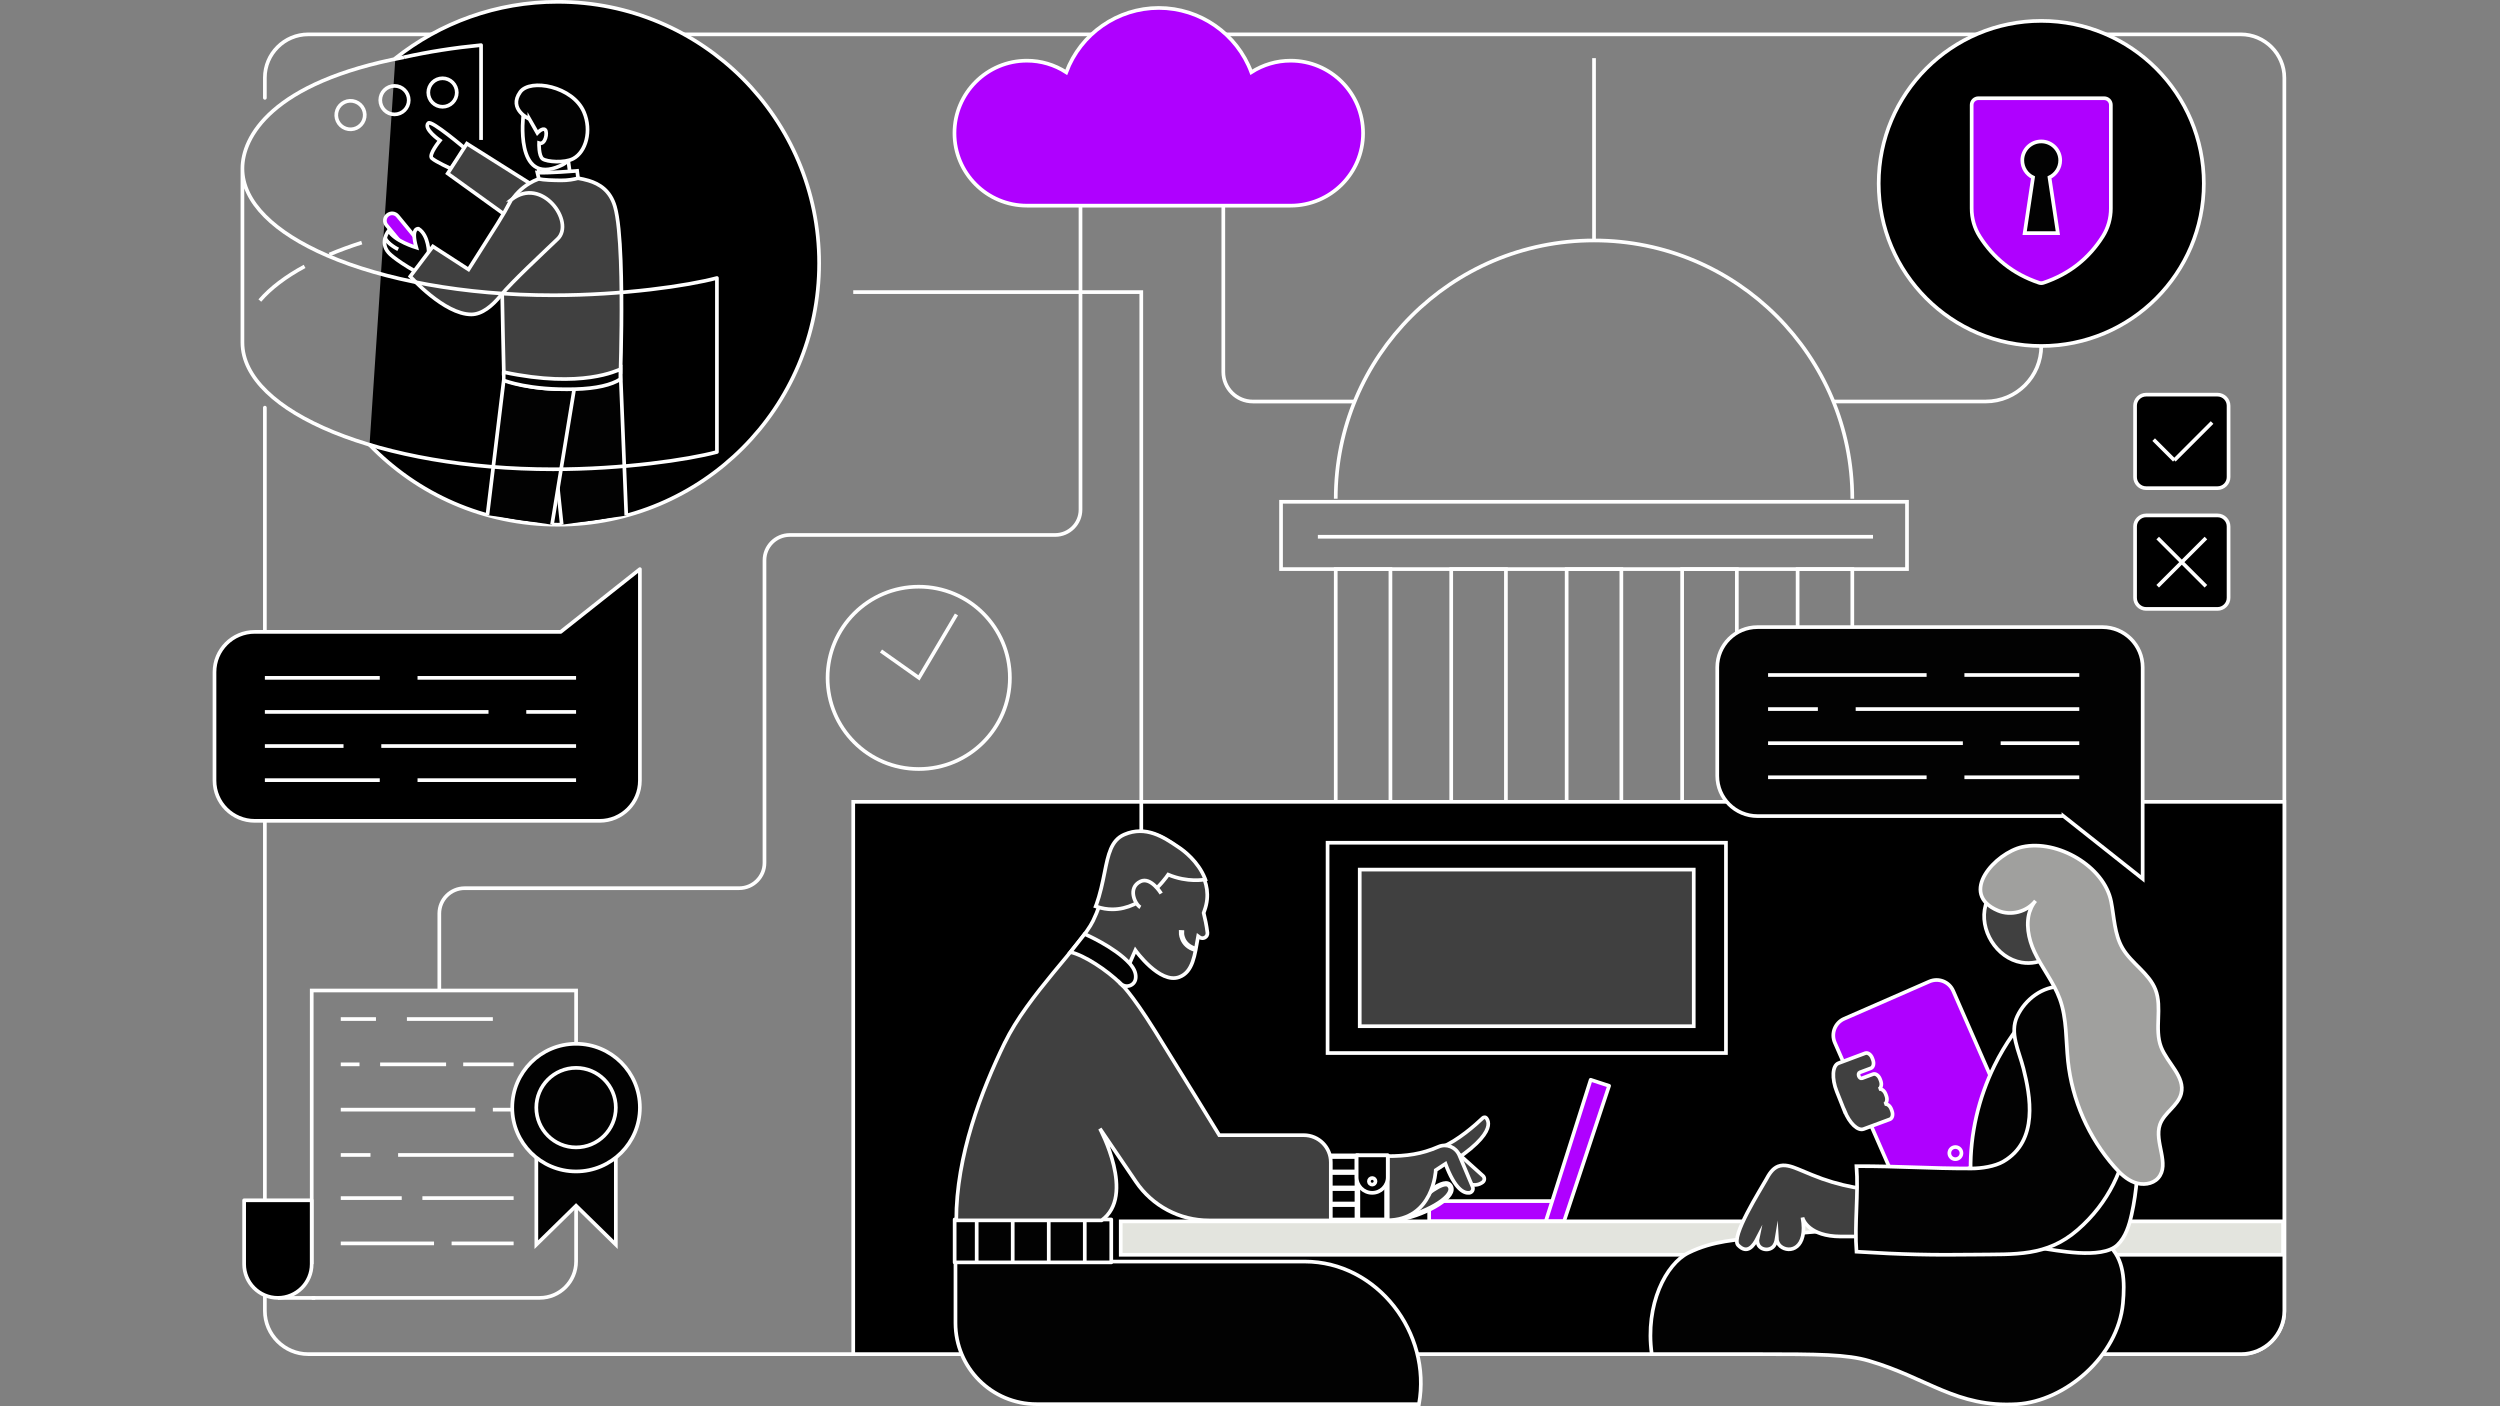
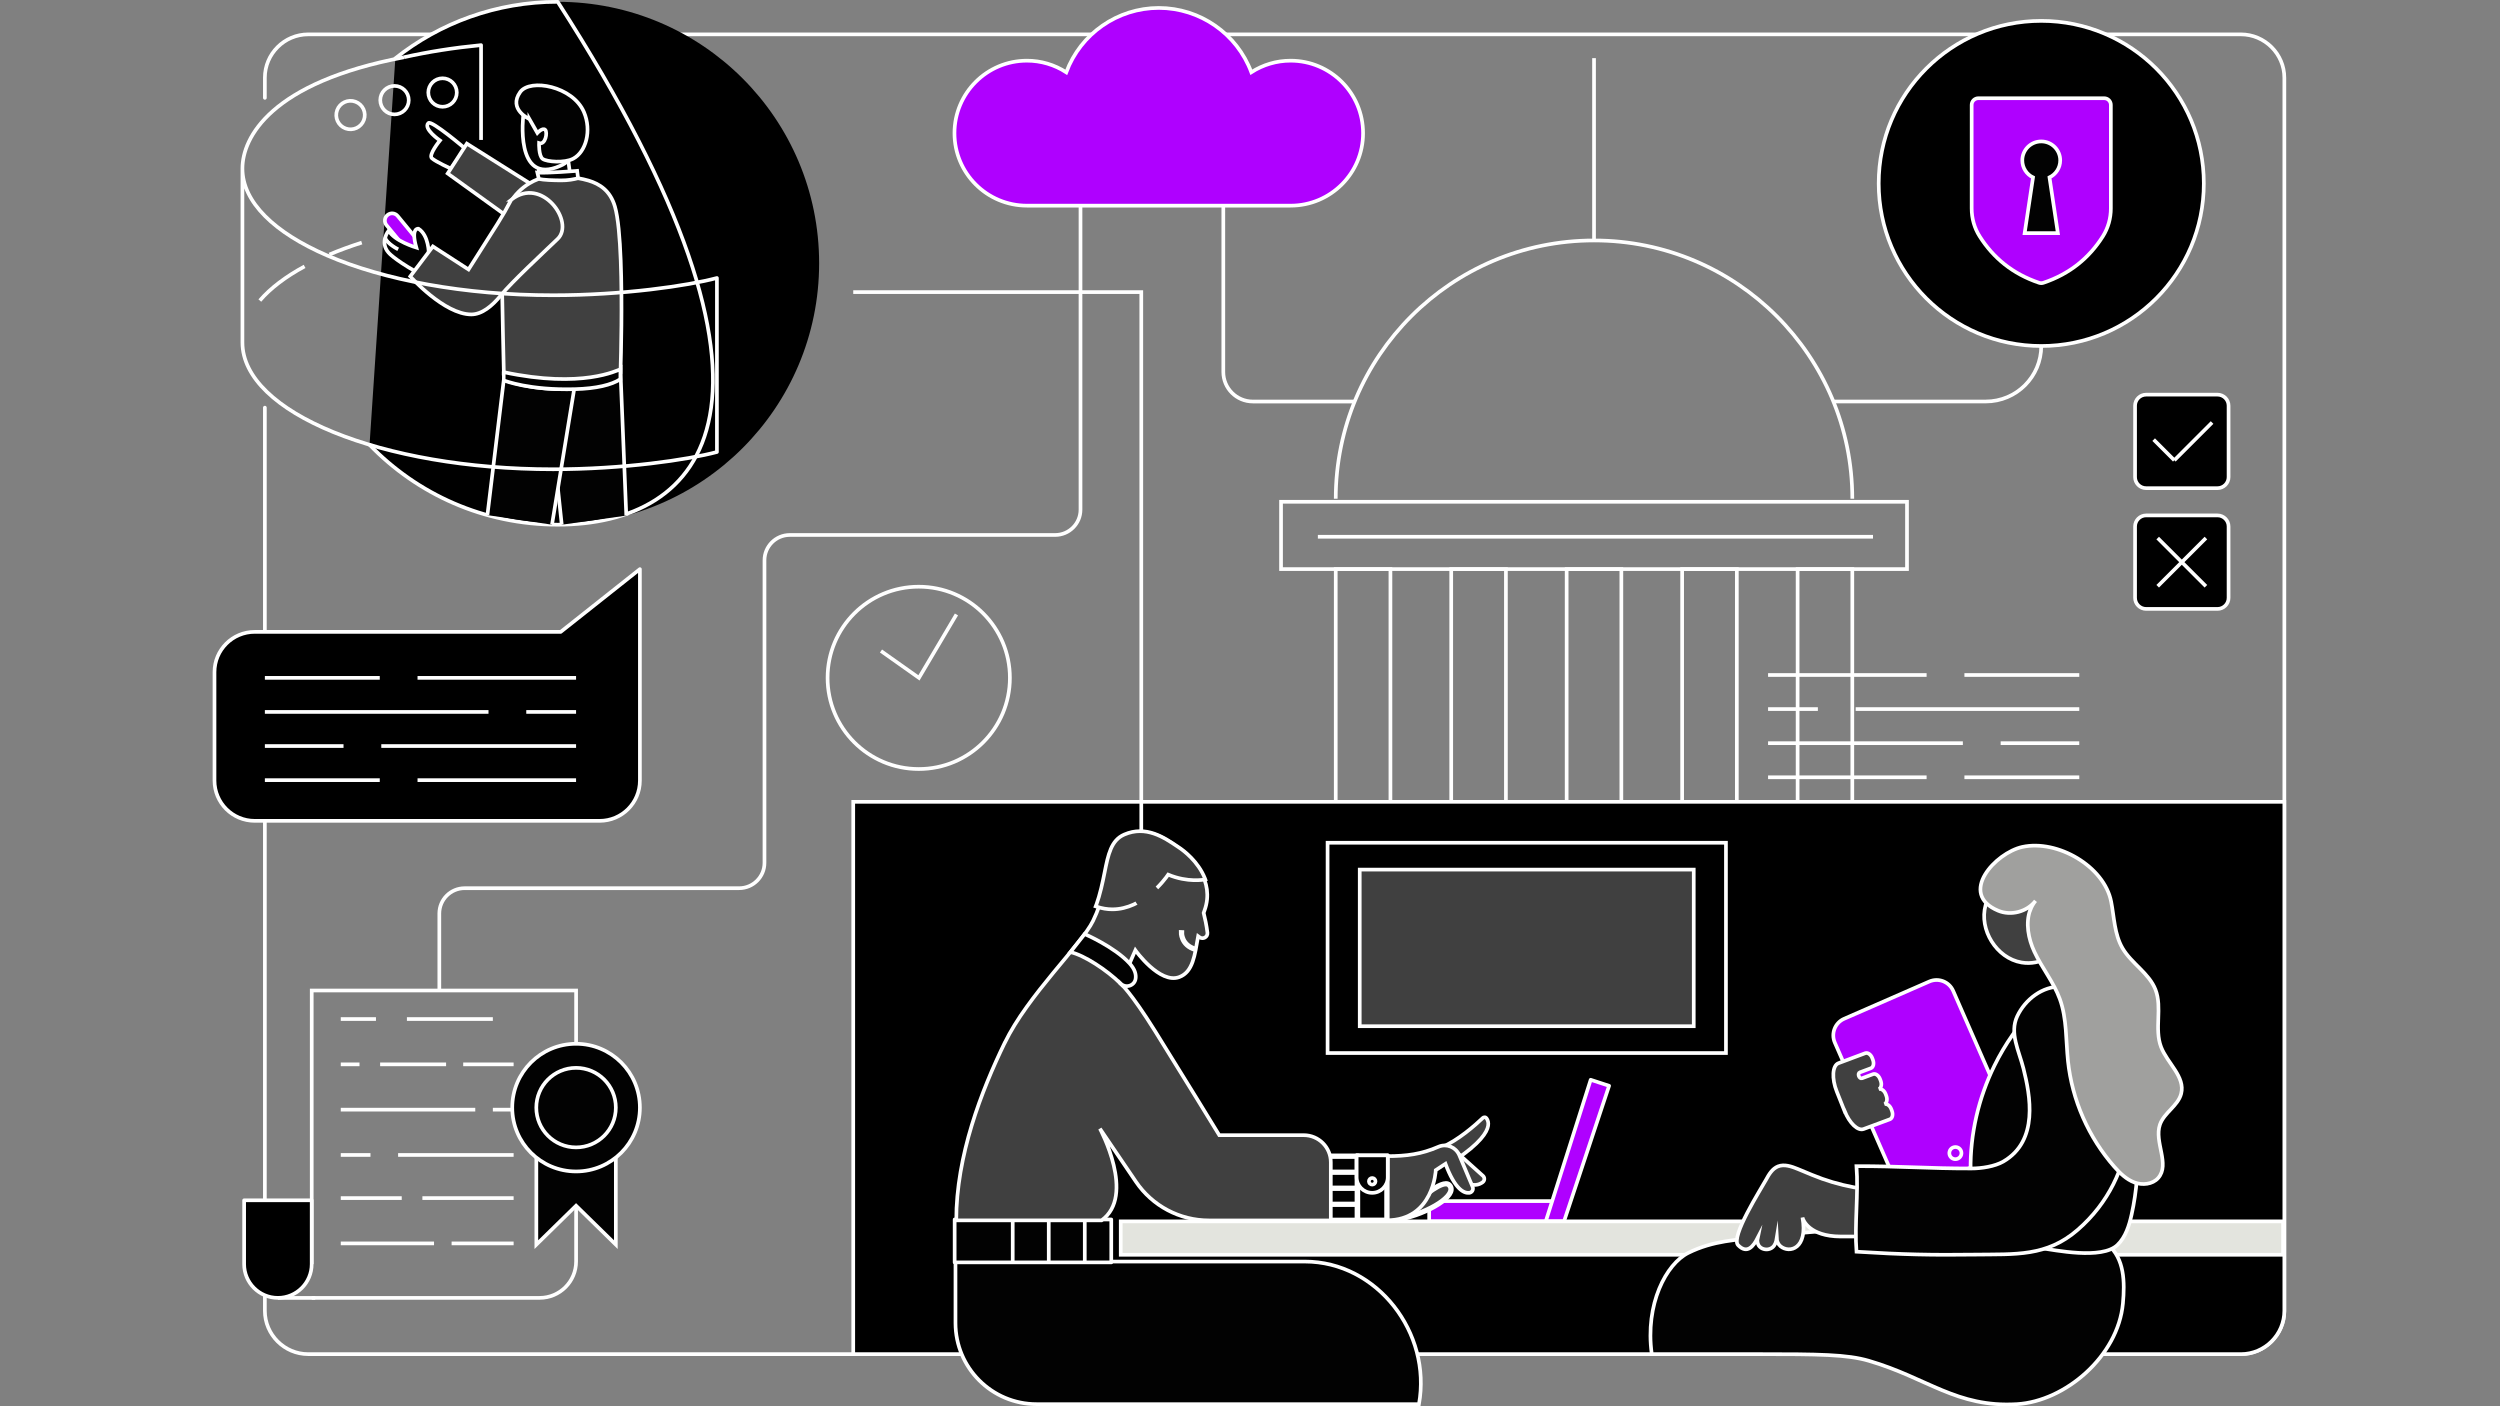
<svg xmlns="http://www.w3.org/2000/svg" width="576" height="324" viewBox="0 0 576 324" fill="none">
  <rect x="0" y="0" width="576" height="324" fill="#808080" stroke="none" />
  <g clip-path="url(#clip0_77_3554)">
    <g clip-path="url(#clip1_77_3554)">
      <path vector-effect="non-scaling-stroke" d="M320.355 131.118H307.754V193.308H320.355V131.118Z" stroke="white" stroke-width="0.849" stroke-miterlimit="10" />
      <path vector-effect="non-scaling-stroke" d="M346.963 131.118H334.361V193.308H346.963V131.118Z" stroke="white" stroke-width="0.849" stroke-miterlimit="10" />
      <path vector-effect="non-scaling-stroke" d="M373.559 131.118H360.957V193.308H373.559V131.118Z" stroke="white" stroke-width="0.849" stroke-miterlimit="10" />
      <path vector-effect="non-scaling-stroke" d="M400.166 131.118H387.564V193.308H400.166V131.118Z" stroke="white" stroke-width="0.849" stroke-miterlimit="10" />
      <path vector-effect="non-scaling-stroke" d="M426.771 131.118H414.17V193.308H426.771V131.118Z" stroke="white" stroke-width="0.849" stroke-miterlimit="10" />
      <path vector-effect="non-scaling-stroke" d="M61.025 93.923V302.004C61.025 307.499 65.518 311.992 71.013 311.992H516.327C521.822 311.992 526.315 307.499 526.315 302.004V17.938C526.315 12.427 521.805 7.917 516.294 7.917H71.013C65.518 7.917 61.025 12.41 61.025 17.905V22.548" stroke="white" stroke-width="0.849" stroke-linecap="round" stroke-linejoin="round" />
      <path vector-effect="non-scaling-stroke" d="M470.306 79.718C490.991 79.718 507.76 62.949 507.76 42.264C507.76 21.578 490.991 4.81 470.306 4.81C449.62 4.81 432.852 21.578 432.852 42.264C432.852 62.949 449.62 79.718 470.306 79.718Z" fill="black" stroke="white" stroke-width="0.849" stroke-linecap="round" stroke-linejoin="round" />
      <path vector-effect="non-scaling-stroke" d="M196.586 184.74H526.315V301.971C526.315 307.499 521.822 311.992 516.293 311.992H196.586V184.74Z" fill="black" stroke="white" stroke-width="0.849" stroke-miterlimit="10" />
      <path vector-effect="non-scaling-stroke" d="M129.178 145.582H58.696C53.568 145.582 49.418 149.733 49.418 154.86V179.846C49.418 184.974 53.568 189.124 58.696 189.124H138.155C143.283 189.124 147.433 184.974 147.433 179.846V131.127L129.178 145.591V145.582Z" fill="black" stroke="white" stroke-width="0.849" stroke-linecap="round" stroke-linejoin="round" />
      <path vector-effect="non-scaling-stroke" d="M439.373 115.61H295.152V131.118H439.373V115.61Z" stroke="white" stroke-width="0.849" stroke-miterlimit="10" />
      <path vector-effect="non-scaling-stroke" d="M307.754 114.909C307.754 82.04 334.393 55.4 367.263 55.4C400.132 55.4 426.772 82.04 426.772 114.909" stroke="white" stroke-width="0.849" stroke-miterlimit="10" />
      <path vector-effect="non-scaling-stroke" d="M367.264 55.4V13.395" stroke="white" stroke-width="0.849" stroke-miterlimit="10" />
      <path vector-effect="non-scaling-stroke" d="M422.404 92.503H457.52C464.585 92.503 470.305 86.774 470.305 79.718" stroke="white" stroke-width="0.849" stroke-miterlimit="10" />
      <path vector-effect="non-scaling-stroke" d="M281.85 47.383V85.697C281.85 89.463 284.898 92.511 288.664 92.511H312.122" stroke="white" stroke-width="0.849" stroke-miterlimit="10" />
      <path vector-effect="non-scaling-stroke" d="M248.947 47.383V117.422C248.947 120.646 246.333 123.259 243.11 123.259H181.972C178.749 123.259 176.135 125.873 176.135 129.097V198.802C176.135 202.026 173.521 204.639 170.298 204.639H107.056C103.833 204.639 101.219 207.253 101.219 210.477V228.231" stroke="white" stroke-width="0.849" stroke-miterlimit="10" />
      <path vector-effect="non-scaling-stroke" d="M211.676 177.182C223.276 177.182 232.679 167.779 232.679 156.179C232.679 144.58 223.276 135.177 211.676 135.177C200.077 135.177 190.674 144.58 190.674 156.179C190.674 167.779 200.077 177.182 211.676 177.182Z" stroke="white" stroke-width="0.849" stroke-miterlimit="10" />
      <path vector-effect="non-scaling-stroke" d="M196.586 67.3H262.951V199.621" stroke="white" stroke-width="0.849" stroke-miterlimit="10" />
      <path vector-effect="non-scaling-stroke" d="M526.023 281.335H258.217V289.093H526.023V281.335Z" fill="#E3E4DE" />
      <path vector-effect="non-scaling-stroke" d="M526.023 281.401H258.217V289.101H526.023V281.401Z" stroke="white" stroke-width="0.849" stroke-miterlimit="10" />
      <path vector-effect="non-scaling-stroke" d="M71.822 291.248V228.215H132.734V290.63C132.734 295.273 128.968 299.031 124.333 299.031H71.822" stroke="white" stroke-width="0.849" stroke-miterlimit="10" />
      <path vector-effect="non-scaling-stroke" d="M56.248 276.55V291.247C56.248 295.548 59.73 299.031 64.031 299.031C68.332 299.031 71.814 295.548 71.814 291.247V276.55H56.248Z" fill="black" stroke="white" stroke-width="0.849" stroke-linecap="round" stroke-linejoin="round" />
      <path vector-effect="non-scaling-stroke" d="M64.041 299.039H72.626" stroke="white" stroke-width="0.849" stroke-miterlimit="10" />
      <path vector-effect="non-scaling-stroke" d="M132.727 265.326H123.574V286.763L132.727 277.794L141.888 286.763V265.326H132.727Z" fill="#020202" stroke="white" stroke-width="0.849" stroke-miterlimit="10" />
      <path vector-effect="non-scaling-stroke" d="M85.359 266.104H78.512" stroke="white" stroke-width="0.849" stroke-miterlimit="10" />
      <path vector-effect="non-scaling-stroke" d="M118.337 266.104H91.723" stroke="white" stroke-width="0.849" stroke-miterlimit="10" />
      <path vector-effect="non-scaling-stroke" d="M109.502 255.665H78.512" stroke="white" stroke-width="0.849" stroke-miterlimit="10" />
      <path vector-effect="non-scaling-stroke" d="M118.338 255.665H113.553" stroke="white" stroke-width="0.849" stroke-miterlimit="10" />
      <path vector-effect="non-scaling-stroke" d="M82.829 245.227H78.512" stroke="white" stroke-width="0.849" stroke-miterlimit="10" />
      <path vector-effect="non-scaling-stroke" d="M102.779 245.227H87.58" stroke="white" stroke-width="0.849" stroke-miterlimit="10" />
      <path vector-effect="non-scaling-stroke" d="M104.049 286.479H118.337" stroke="white" stroke-width="0.849" stroke-miterlimit="10" />
      <path vector-effect="non-scaling-stroke" d="M78.512 286.479H99.999" stroke="white" stroke-width="0.849" stroke-miterlimit="10" />
      <path vector-effect="non-scaling-stroke" d="M97.318 276.041H118.338" stroke="white" stroke-width="0.849" stroke-miterlimit="10" />
      <path vector-effect="non-scaling-stroke" d="M78.512 276.041H92.558" stroke="white" stroke-width="0.849" stroke-miterlimit="10" />
      <path vector-effect="non-scaling-stroke" d="M118.337 245.227H106.721" stroke="white" stroke-width="0.849" stroke-miterlimit="10" />
      <path vector-effect="non-scaling-stroke" d="M86.621 234.787H78.512" stroke="white" stroke-width="0.849" stroke-miterlimit="10" />
      <path vector-effect="non-scaling-stroke" d="M113.552 234.787H93.752" stroke="white" stroke-width="0.849" stroke-miterlimit="10" />
      <path vector-effect="non-scaling-stroke" d="M273.056 47.383H297.348C306.576 47.383 314.05 39.909 314.05 30.682C314.05 21.454 306.576 13.98 297.348 13.98C294.142 13.98 291.002 14.907 288.304 16.644C284.981 7.742 276.479 1.837 266.984 1.829C257.481 1.837 248.98 7.75 245.664 16.66C242.967 14.915 239.827 13.98 236.612 13.98C227.384 13.98 219.91 21.454 219.91 30.682C219.91 39.909 227.384 47.383 236.612 47.383H273.056Z" fill="#AF00FF" stroke="white" stroke-width="0.849" stroke-miterlimit="10" />
      <path vector-effect="non-scaling-stroke" d="M444.514 226.143L424.896 234.722C422.783 235.646 421.819 238.107 422.743 240.22L436.659 272.042C437.583 274.155 440.045 275.119 442.158 274.195L461.776 265.616C463.889 264.692 464.852 262.23 463.928 260.117L450.013 228.295C449.089 226.182 446.627 225.219 444.514 226.143Z" fill="#AF00FF" stroke="white" stroke-width="0.849" stroke-miterlimit="10" />
      <path vector-effect="non-scaling-stroke" d="M424.977 255.98L423.198 251.504C421.988 248.473 422.171 245.491 423.591 244.957L425.879 244.105L426.898 243.721L429.746 242.66C430.33 242.443 431.048 242.953 431.366 243.788L431.524 244.214C431.833 245.057 431.616 245.909 431.04 246.126L428.493 247.078C428.242 247.17 428.142 247.529 428.259 247.888C428.384 248.289 428.727 248.54 428.994 248.439L431.541 247.487C432.126 247.27 432.844 247.78 433.161 248.615L433.32 249.041C433.629 249.884 433.412 250.736 432.835 250.953C433.42 250.736 434.138 251.245 434.456 252.08L434.614 252.506C434.923 253.35 434.706 254.201 434.13 254.419C434.714 254.201 435.433 254.711 435.75 255.546L435.909 255.972C436.218 256.815 436.001 257.667 435.424 257.884L431.934 259.179L431.558 259.321L429.37 260.131C428.042 260.623 426.121 258.794 424.994 255.964L424.977 255.98Z" fill="#404040" stroke="white" stroke-width="0.849" stroke-miterlimit="10" />
      <path vector-effect="non-scaling-stroke" d="M451.867 266.06C451.65 266.803 450.882 267.229 450.138 267.02C449.395 266.812 448.969 266.035 449.178 265.292C449.387 264.548 450.163 264.123 450.907 264.331C451.65 264.54 452.076 265.317 451.867 266.06Z" fill="#AF00FF" stroke="white" stroke-width="0.849" stroke-miterlimit="10" />
      <path vector-effect="non-scaling-stroke" d="M485.648 286.728C482.942 284.44 473.238 282.686 467.551 282.569C446.799 282.152 425.955 282.619 405.353 285.075C400.301 285.676 394.739 285.801 388.977 288.666C383.941 291.171 378.964 300.407 380.568 311.99H404.894C419.124 311.99 425.546 312.057 430.573 313.526C444.118 317.485 450.749 324.349 464.729 323.514C475.76 322.854 487.994 312.533 489.122 300.298C489.573 295.371 489.481 289.985 485.639 286.728H485.648Z" fill="#020202" stroke="white" stroke-width="0.849" stroke-miterlimit="10" />
      <path vector-effect="non-scaling-stroke" d="M468.979 232.063C465.138 235.997 461.956 240.565 459.526 245.5C455.86 252.957 453.914 261.275 454.023 269.584C454.064 272.465 453.755 276.95 455.025 279.589C456.495 282.645 461.388 286.47 470.457 287.606C473.205 287.948 484.253 290.328 487.869 286.829C489.74 285.017 490.55 282.386 491.118 279.839C493.539 268.975 492.763 257.467 489.163 246.945C487.452 241.951 485.539 236.481 481.806 232.598C477.339 227.955 473.556 227.437 469.155 231.896C469.096 231.955 469.038 232.013 468.988 232.072L468.979 232.063Z" fill="#020202" stroke="white" stroke-width="0.849" stroke-miterlimit="10" />
      <path vector-effect="non-scaling-stroke" d="M437.036 274.419C430.305 274.461 423.725 273.283 417.512 270.703C416.443 270.26 415.357 269.792 414.23 269.341C412.76 268.749 411.115 268.156 409.645 268.74C408.359 269.258 407.574 270.552 406.914 271.78C405.72 273.968 398.655 285.016 400.459 286.887C402.572 289.075 404.017 287.062 404.944 285.258C404.793 285.952 404.935 286.72 405.428 287.238C406.196 288.031 407.599 288.089 408.426 287.354C409.002 286.845 409.236 286.093 409.361 285.308C409.395 285.993 409.687 286.678 410.213 287.121C412.292 288.866 416.593 287.722 415.29 280.49C415.407 281.133 416.894 284.849 424.042 284.891C428.443 284.916 432.928 284.799 437.32 284.741C437.295 283.755 437.103 274.411 437.036 274.411V274.419Z" fill="#404040" stroke="white" stroke-width="0.849" stroke-miterlimit="10" />
      <path vector-effect="non-scaling-stroke" d="M485.764 235.128C486.457 236.314 487.059 237.55 487.551 238.786C492.629 251.429 493.163 270.762 478.724 283.33C471.534 289.585 464.344 288.933 455.158 289.059C445.304 289.192 438.381 289.059 427.734 288.391C427.249 282.069 428.218 275.004 427.734 268.682C437.279 268.649 444.686 269.242 454.231 269.217C456.494 269.217 459.592 268.758 461.555 267.622C469.806 262.828 467.751 252.348 466.206 246.202C465.154 242.035 462.941 238.009 464.778 234.126C466.616 230.243 470.591 227.22 474.883 227.303C479.601 227.395 483.309 230.919 485.781 235.137L485.764 235.128Z" fill="#020202" stroke="white" stroke-width="0.849" stroke-miterlimit="10" />
      <path vector-effect="non-scaling-stroke" d="M465.757 221.757C474.634 223.269 481.924 211.127 475.001 204.696C469.523 199.611 459.635 200.771 457.481 208.546C455.919 214.191 459.986 220.772 465.757 221.757Z" fill="#404040" stroke="white" stroke-width="0.849" stroke-miterlimit="10" />
      <path vector-effect="non-scaling-stroke" d="M467.768 209.641C466.641 212.622 467.317 216.288 468.72 219.286C470.466 223.027 473.171 226.292 474.583 230.176C476.228 234.71 475.961 239.679 476.462 244.472C477.405 253.433 481.197 262.068 487.142 268.824C488.445 270.302 489.915 271.738 491.761 272.431C493.606 273.124 495.928 272.891 497.239 271.421C500.053 268.248 496.253 263.095 497.656 259.087C498.617 256.347 501.823 254.794 502.542 251.98C503.527 248.088 499.343 244.965 497.907 241.216C496.32 237.057 498.233 232.18 496.629 228.029C495.151 224.205 491.084 221.992 489.021 218.451C487.159 215.252 487.117 211.361 486.408 207.737C484.813 199.586 474.015 193.365 465.939 195.135C459.776 196.488 451.041 205.908 460.378 209.824C463.317 211.06 467.025 210.083 468.979 207.561C468.453 208.196 468.061 208.897 467.785 209.649L467.768 209.641Z" fill="#A0A09E" stroke="white" stroke-width="0.849" stroke-miterlimit="10" />
      <path vector-effect="non-scaling-stroke" d="M329.283 281.343V276.733H360.173V281.343H329.283Z" fill="#AF00FF" stroke="white" stroke-width="0.849" stroke-miterlimit="10" />
      <path vector-effect="non-scaling-stroke" d="M360.373 281.343L370.736 250.168L366.494 248.782L356.164 281.334H360.381L360.373 281.343Z" fill="#AF00FF" stroke="white" stroke-width="0.849" stroke-linejoin="round" />
      <path vector-effect="non-scaling-stroke" d="M243.743 244.716L253.588 259.923L253.279 260.123L243.434 244.916L243.751 244.716H243.743Z" fill="#020202" stroke="white" stroke-width="0.849" stroke-linejoin="round" />
      <path vector-effect="non-scaling-stroke" d="M319.544 281.151C326.066 281.151 336.613 275.698 333.865 273.009C332.145 271.322 325.022 278.228 325.022 278.228L319.535 281.151H319.544Z" fill="#404040" stroke="white" stroke-width="0.849" stroke-miterlimit="10" />
      <path vector-effect="non-scaling-stroke" d="M324.922 278.077C325.749 277.275 332.221 271.121 334.008 272.874C334.526 273.375 334.643 274.01 334.359 274.712C333.173 277.626 324.864 281.342 319.552 281.342H318.801L324.922 278.077ZM333.123 272.916C331.219 272.916 326.876 276.699 325.164 278.361L320.346 280.933C325.548 280.607 332.922 277.234 334.016 274.561C334.242 274.002 334.158 273.534 333.749 273.133C333.599 272.983 333.382 272.916 333.123 272.916Z" fill="#404040" stroke="white" stroke-width="0.849" stroke-miterlimit="10" />
      <path vector-effect="non-scaling-stroke" d="M342.041 257.409C341.9 257.409 341.758 257.468 341.649 257.568C340.021 259.121 335.87 262.821 332.129 264.324L335.227 267.313C341.081 263.405 342.618 260.85 342.86 259.388C342.977 258.704 342.843 258.111 342.476 257.618C342.384 257.501 342.25 257.426 342.092 257.418H342.05L342.041 257.409Z" fill="#404040" stroke="white" stroke-width="0.849" stroke-miterlimit="10" />
      <path vector-effect="non-scaling-stroke" d="M335.237 265.134L341.7 270.938C342.126 271.347 342.076 272.04 341.6 272.391C340.782 272.992 339.362 273.501 337.45 272.174C334.318 269.994 334.886 265.693 334.886 265.693L335.245 265.142L335.237 265.134Z" fill="#404040" stroke="white" stroke-width="0.849" stroke-miterlimit="10" />
      <path vector-effect="non-scaling-stroke" d="M319.545 266.378C324.105 266.378 327.528 265.911 331.437 264.207C333.282 263.406 335.437 264.291 336.222 266.153L339.295 273.46C339.554 274.086 339.136 274.788 338.468 274.838C337.241 274.938 335.203 273.961 333.032 268.14L330.802 269.602C330.802 269.602 330.326 281.151 319.545 281.151V266.378Z" fill="#404040" stroke="white" stroke-width="0.849" stroke-miterlimit="10" />
      <path vector-effect="non-scaling-stroke" d="M303.453 266.387H312.764V281.16H303.453V266.387Z" fill="#020202" stroke="white" stroke-width="0.849" stroke-miterlimit="10" />
      <path vector-effect="non-scaling-stroke" d="M303.452 266.202H303.26V281.351H312.939V266.202H303.443H303.452ZM312.571 266.578V269.902H303.636V266.578H312.571ZM303.636 273.593V270.269H312.571V273.593H303.636ZM312.571 273.969V277.292H303.636V273.969H312.571ZM303.636 280.975V277.66H312.571V280.975H303.636Z" fill="#020202" stroke="white" stroke-width="0.849" stroke-linejoin="round" />
      <path vector-effect="non-scaling-stroke" d="M312.57 266.194H319.735V281.343H312.57V266.194ZM319.36 266.57H312.946V280.967H319.36V266.57Z" fill="#020202" stroke="white" stroke-width="0.849" stroke-linejoin="round" />
      <path vector-effect="non-scaling-stroke" d="M319.545 266.378H312.756V271.247C312.756 273.117 314.276 274.645 316.146 274.645C318.017 274.645 319.545 273.125 319.545 271.247V266.378Z" fill="white" stroke="white" stroke-width="0.849" stroke-linejoin="round" />
      <path vector-effect="non-scaling-stroke" d="M316.145 274.829C314.174 274.829 312.57 273.226 312.57 271.247V266.194H319.735V271.247C319.735 273.217 318.132 274.829 316.153 274.829H316.145Z" fill="#020202" stroke="white" stroke-width="0.849" stroke-linejoin="round" />
      <path vector-effect="non-scaling-stroke" d="M315.395 272.174C315.395 271.756 315.737 271.414 316.154 271.414C316.572 271.414 316.914 271.756 316.914 272.174C316.914 272.592 316.572 272.934 316.154 272.934C315.737 272.934 315.395 272.592 315.395 272.174Z" stroke="white" stroke-width="0.849" stroke-miterlimit="10" />
      <path vector-effect="non-scaling-stroke" d="M300.637 290.663H220.143V304.81C220.143 315.14 228.51 323.516 238.832 323.516H326.926C329.907 307.106 317.306 290.663 300.637 290.663Z" fill="#020202" stroke="white" stroke-width="0.849" stroke-miterlimit="10" />
      <path vector-effect="non-scaling-stroke" d="M220.135 281.15H255.843V290.67H220.135V281.15Z" fill="#020202" stroke="white" stroke-width="0.849" stroke-miterlimit="10" />
      <path vector-effect="non-scaling-stroke" d="M219.951 280.967H256.036V290.854H219.951V280.967Z" fill="#020202" stroke="white" stroke-width="0.849" stroke-linejoin="round" />
      <path vector-effect="non-scaling-stroke" d="M231.484 240.29C236.828 229.25 249.154 217.684 251.835 212.172C256.378 202.852 254.432 194.702 259.526 192.464C264.537 190.268 268.695 193.399 271.702 195.47C274.716 197.533 279.969 202.978 277.531 209.734C277.456 209.934 277.389 210.134 277.322 210.335C277.631 211.562 277.998 213.266 278.19 214.878C278.307 215.88 277.172 216.531 276.362 215.93L276.053 215.705C275.259 220.164 274.85 223.922 271.71 225.116C267.217 226.82 261.589 218.936 261.589 218.936L258.215 226.636C258.215 226.636 260.47 228.515 266.098 237.517C271.727 246.528 280.921 261.543 280.921 261.543H300.387C303.828 261.543 306.617 264.34 306.617 267.781V281.184H278.533C271.802 281.184 265.505 277.852 261.722 272.274L253.421 260.04C253.421 260.04 261.764 275.481 253.797 281.176H220.318C220.318 266.228 226.131 251.33 231.475 240.29H231.484Z" fill="#404040" stroke="white" stroke-width="0.849" stroke-miterlimit="10" />
      <path vector-effect="non-scaling-stroke" d="M275.501 218.553C272.261 217.643 272.377 214.853 272.386 214.736L272.018 214.72C272.018 214.72 271.876 217.918 275.409 218.912" stroke="white" stroke-width="0.849" stroke-miterlimit="10" />
      <path vector-effect="non-scaling-stroke" d="M252.529 208.665C253.506 205.917 254.032 203.337 254.491 201.057C255.326 196.881 255.994 193.583 259.043 192.272C264.028 190.125 268.204 192.948 271.252 195.002L271.686 195.295C272.688 195.963 276.07 198.46 277.623 202.41L277.699 202.61L277.481 202.652C277.481 202.652 273.69 203.412 269.147 201.516C268.421 202.577 263.377 209.508 256.287 209.508C255.118 209.508 253.898 209.316 252.629 208.882L252.445 208.823L252.512 208.648V208.665H252.529Z" fill="#404040" stroke="white" stroke-width="0.849" stroke-miterlimit="10" />
      <path vector-effect="non-scaling-stroke" d="M258.197 226.62C255.007 223.505 249.813 220.073 246.623 219.363L249.905 215.204C249.905 215.204 256.769 218.152 260.252 221.96C261.488 223.313 261.788 224.507 261.646 225.476C261.413 227.129 259.392 227.772 258.197 226.611V226.62Z" fill="#020202" stroke="white" stroke-width="0.849" />
      <path vector-effect="non-scaling-stroke" d="M267.534 205.867C267.534 205.867 265.146 201.917 262.749 203.086C259.709 204.573 261.521 208.373 262.749 209.049" fill="#404040" />
-       <path vector-effect="non-scaling-stroke" d="M267.534 205.867C267.534 205.867 265.146 201.917 262.749 203.086C259.709 204.573 261.521 208.373 262.749 209.049" stroke="white" stroke-width="0.849" stroke-miterlimit="10" />
-       <path vector-effect="non-scaling-stroke" d="M225.029 281.4V290.67" stroke="white" stroke-width="0.849" stroke-miterlimit="10" />
      <path vector-effect="non-scaling-stroke" d="M233.33 281.4V290.854" stroke="white" stroke-width="0.849" stroke-miterlimit="10" />
      <path vector-effect="non-scaling-stroke" d="M241.631 281.4V290.854" stroke="white" stroke-width="0.849" stroke-miterlimit="10" />
      <path vector-effect="non-scaling-stroke" d="M249.932 281.4V290.854" stroke="white" stroke-width="0.849" stroke-miterlimit="10" />
      <path vector-effect="non-scaling-stroke" d="M397.66 194.168H305.875V242.62H397.66V194.168Z" stroke="white" stroke-width="0.849" stroke-miterlimit="10" />
      <path vector-effect="non-scaling-stroke" d="M390.237 200.355H313.283V236.44H390.237V200.355Z" fill="#404040" stroke="white" stroke-width="0.849" stroke-miterlimit="10" />
      <path vector-effect="non-scaling-stroke" d="M91.088 13.436C101.36 5.286 114.363 0.417 128.492 0.417C161.762 0.417 188.728 27.382 188.728 60.652C188.728 93.922 161.762 120.888 128.492 120.888C111.473 120.888 96.099 113.831 85.143 102.474" fill="black" />
-       <path vector-effect="non-scaling-stroke" d="M91.088 13.436C101.36 5.286 114.363 0.417 128.492 0.417C161.762 0.417 188.728 27.382 188.728 60.652C188.728 93.922 161.762 120.888 128.492 120.888C111.473 120.888 96.099 113.831 85.143 102.474" stroke="white" stroke-width="0.849" stroke-linecap="round" stroke-linejoin="round" />
+       <path vector-effect="non-scaling-stroke" d="M91.088 13.436C101.36 5.286 114.363 0.417 128.492 0.417C188.728 93.922 161.762 120.888 128.492 120.888C111.473 120.888 96.099 113.831 85.143 102.474" stroke="white" stroke-width="0.849" stroke-linecap="round" stroke-linejoin="round" />
      <path vector-effect="non-scaling-stroke" d="M96.64 58.486L96.646 58.48C97.355 57.898 97.457 56.85 96.874 56.141L91.627 49.763C91.044 49.054 89.997 48.952 89.288 49.535L89.282 49.541C88.573 50.124 88.471 51.171 89.054 51.88L94.301 58.258C94.884 58.967 95.931 59.069 96.64 58.486Z" fill="#AF00FF" stroke="white" stroke-width="0.849" stroke-miterlimit="10" />
      <path vector-effect="non-scaling-stroke" d="M98.787 58.482C98.787 58.482 98.854 54.24 96.416 52.695C96.416 52.695 94.595 52.336 95.923 57.046C95.923 57.046 90.737 55.501 89.56 53.104C89.56 53.104 87.397 55.793 89.518 58.206C89.518 58.206 90.662 59.643 95.764 62.566" fill="#020202" />
      <path vector-effect="non-scaling-stroke" d="M98.787 58.482C98.787 58.482 98.854 54.24 96.416 52.695C96.416 52.695 94.595 52.336 95.923 57.046C95.923 57.046 90.737 55.501 89.56 53.104C89.56 53.104 87.397 55.793 89.518 58.206C89.518 58.206 90.662 59.643 95.764 62.566" stroke="white" stroke-width="0.849" stroke-miterlimit="10" />
      <path vector-effect="non-scaling-stroke" d="M91.74 57.446C91.74 57.446 88.967 56.051 88.75 54.724Z" fill="white" />
      <path vector-effect="non-scaling-stroke" d="M91.74 57.446C91.74 57.446 88.967 56.051 88.75 54.724" stroke="white" stroke-width="0.849" stroke-miterlimit="10" />
      <path vector-effect="non-scaling-stroke" d="M107.238 34.288C107.238 34.288 99.421 27.624 98.695 28.35C97.409 29.636 101.367 32.367 101.367 32.367C101.367 32.367 98.636 35.691 99.505 36.467C100.373 37.244 103.889 38.864 103.889 38.864L107.238 34.288Z" fill="#020202" stroke="white" stroke-width="0.849" stroke-miterlimit="10" />
      <path vector-effect="non-scaling-stroke" d="M123.097 42.889L107.564 33.094L103.146 39.967L117.66 50.43L123.097 42.889Z" fill="#404040" stroke="white" stroke-width="0.849" stroke-miterlimit="10" />
      <path vector-effect="non-scaling-stroke" d="M144.299 118.792L142.937 85.112H125.643L129.426 120.896" fill="#020202" />
      <path vector-effect="non-scaling-stroke" d="M144.299 118.792L142.937 85.112H125.643L129.426 120.896" stroke="white" stroke-width="0.849" stroke-miterlimit="10" />
      <path vector-effect="non-scaling-stroke" d="M127.18 120.888L133.034 85.112H116.366L112.299 118.683" fill="#020202" />
      <path vector-effect="non-scaling-stroke" d="M127.18 120.888L133.034 85.112H116.366L112.299 118.683" stroke="white" stroke-width="0.849" stroke-miterlimit="10" />
      <path vector-effect="non-scaling-stroke" d="M131.439 40.769L130.921 36.977L125.852 37.495V37.821V22.881H124.148V51.967H125.852V40.71L131.439 40.769Z" fill="#020202" stroke="white" stroke-width="0.849" stroke-miterlimit="10" />
      <path vector-effect="non-scaling-stroke" d="M115.521 56.034C115.555 58.965 115.597 62.139 115.655 65.32C115.789 73.237 115.972 81.129 116.064 85.02C116.064 85.288 116.081 85.53 116.081 85.755C116.081 85.989 116.089 86.206 116.098 86.398C116.114 87.116 116.123 87.517 116.123 87.517C116.123 87.517 124.724 90.899 135.28 89.179C142.094 88.069 142.946 85.989 142.946 85.989C142.946 85.989 142.946 85.847 142.963 85.572C142.963 85.438 142.971 85.263 142.979 85.062C143.08 81.713 143.389 69.872 143.013 60.034C142.812 54.782 142.412 50.097 141.677 47.591C140.599 43.884 138.111 42.364 135.614 41.612C133.927 41.103 132.24 40.936 130.996 40.685C130.962 40.685 130.929 40.669 130.904 40.669C127.722 40.05 124.574 40.685 121.977 42.239C121.058 42.79 120.215 43.449 119.463 44.209C117.868 45.813 116.691 47.867 116.131 50.214C115.739 51.876 115.513 53.804 115.53 56.043L115.521 56.034Z" fill="#404040" stroke="white" stroke-width="0.849" stroke-miterlimit="10" />
      <path vector-effect="non-scaling-stroke" d="M120.583 26.438C120.583 26.438 118.454 42.923 129.059 38.213C132.174 37.044 133.443 32.576 133.443 32.576L132.675 30.07C132.675 30.07 133.878 21.544 128.199 21.644C120.758 21.77 120.591 26.446 120.591 26.446L120.583 26.438Z" fill="#020202" stroke="white" stroke-width="0.849" stroke-miterlimit="10" />
      <path vector-effect="non-scaling-stroke" d="M121.969 27.415L123.806 30.63C123.806 30.63 125.009 29.336 125.61 29.904C126.212 30.472 125.669 33.461 124.199 32.977C124.199 32.977 124.09 35.925 125.034 36.61C125.978 37.294 130.053 37.62 132.066 36.559C134.98 35.015 136.383 30.121 134.537 25.812C131.982 19.858 122.128 18.012 119.848 21.21C117.009 25.194 121.969 27.424 121.969 27.424V27.415Z" fill="#020202" stroke="white" stroke-width="0.849" stroke-miterlimit="10" />
      <path vector-effect="non-scaling-stroke" d="M133.185 41.06L132.976 39.365C132.976 39.365 125.894 39.941 123.807 39.758L124.149 41.194C125.151 41.503 127.481 41.536 129.218 41.562C130.846 41.578 132.208 41.319 133.185 41.06Z" fill="#020202" stroke="white" stroke-width="0.849" stroke-miterlimit="10" />
      <path vector-effect="non-scaling-stroke" d="M117.802 46.029C115.522 50.339 114.837 51.182 107.948 62.088L99.739 56.777L94.519 63.683C94.519 63.683 102.336 72.444 108.583 72.444C111.021 72.444 113.393 70.523 115.455 67.984C117.894 64.986 124.992 58.397 128.483 55.048C132.508 51.19 124.85 40.426 117.794 46.029H117.802Z" fill="#404040" stroke="white" stroke-width="0.849" stroke-miterlimit="10" />
      <path vector-effect="non-scaling-stroke" d="M116.049 85.755V86.389C116.049 86.389 116.04 87.634 116.049 87.642C116.341 87.742 121.919 89.955 132.483 89.663C137.427 89.529 140.843 88.686 142.93 87.375C142.947 88.485 142.939 85.262 142.947 85.061L142.905 85.103C142.279 85.237 134.262 89.613 116.057 85.746L116.049 85.755Z" fill="#020202" stroke="white" stroke-width="0.849" stroke-miterlimit="10" />
      <path vector-effect="non-scaling-stroke" d="M83.839 27.649C83.213 29.353 81.325 30.221 79.622 29.595C77.918 28.968 77.05 27.081 77.676 25.378C78.302 23.674 80.19 22.805 81.893 23.432C83.597 24.058 84.465 25.945 83.839 27.649Z" stroke="white" stroke-width="0.849" stroke-linecap="round" stroke-linejoin="round" />
      <path vector-effect="non-scaling-stroke" d="M94.177 23.073C94.177 24.885 92.707 26.355 90.895 26.355C89.083 26.355 87.613 24.885 87.613 23.073C87.613 21.261 89.083 19.791 90.895 19.791C92.707 19.791 94.177 21.261 94.177 23.073Z" stroke="white" stroke-width="0.849" stroke-linecap="round" stroke-linejoin="round" />
      <path vector-effect="non-scaling-stroke" d="M105.244 21.318C105.244 23.13 103.774 24.6 101.962 24.6C100.149 24.6 98.68 23.13 98.68 21.318C98.68 19.506 100.149 18.036 101.962 18.036C103.774 18.036 105.244 19.506 105.244 21.318Z" stroke="white" stroke-width="0.849" stroke-linecap="round" stroke-linejoin="round" />
      <path vector-effect="non-scaling-stroke" d="M75.898 58.639C78.22 57.654 80.709 56.744 83.347 55.9" stroke="white" stroke-width="0.849" stroke-linejoin="round" />
      <path vector-effect="non-scaling-stroke" d="M59.863 69.245C62.31 66.397 65.809 63.75 70.177 61.378" stroke="white" stroke-width="0.849" stroke-linejoin="round" />
      <path vector-effect="non-scaling-stroke" d="M93.084 13.185C98.604 11.949 104.558 11.005 110.838 10.396V32.242" stroke="white" stroke-width="0.849" stroke-linejoin="round" />
      <path vector-effect="non-scaling-stroke" d="M55.855 38.814V78.907C55.855 95.041 87.906 108.119 127.448 108.119C143.565 108.119 158.438 105.939 165.178 104.143V64.051C158.438 65.846 143.557 68.026 127.448 68.026C106.93 68.026 88.424 64.502 75.372 58.865C63.271 53.637 55.855 46.58 55.855 38.822C55.855 31.699 62.352 18.989 93.084 13.193" stroke="white" stroke-width="0.849" stroke-linejoin="round" />
      <path vector-effect="non-scaling-stroke" d="M202.982 149.992L211.726 156.18L220.369 141.574" stroke="white" stroke-width="0.849" />
      <path vector-effect="non-scaling-stroke" d="M61.025 156.18H87.498" stroke="white" stroke-width="0.849" />
      <path vector-effect="non-scaling-stroke" d="M61.025 164.029H112.551" stroke="white" stroke-width="0.849" />
      <path vector-effect="non-scaling-stroke" d="M61.025 171.888H79.147" stroke="white" stroke-width="0.849" />
      <path vector-effect="non-scaling-stroke" d="M61.025 179.745H87.498" stroke="white" stroke-width="0.849" />
      <path vector-effect="non-scaling-stroke" d="M96.199 156.18H132.726" stroke="white" stroke-width="0.849" />
      <path vector-effect="non-scaling-stroke" d="M121.252 164.029H132.726" stroke="white" stroke-width="0.849" />
      <path vector-effect="non-scaling-stroke" d="M87.85 171.888H132.728" stroke="white" stroke-width="0.849" />
      <path vector-effect="non-scaling-stroke" d="M96.199 179.745H132.726" stroke="white" stroke-width="0.849" />
-       <path vector-effect="non-scaling-stroke" d="M475.416 188.03H404.934C399.807 188.03 395.656 183.88 395.656 178.752V153.766C395.656 148.639 399.807 144.488 404.934 144.488H484.393C489.521 144.488 493.671 148.639 493.671 153.766V202.486L475.416 188.022V188.03Z" fill="#020202" stroke="white" stroke-width="0.849" />
      <path vector-effect="non-scaling-stroke" d="M479.066 155.52H452.602" stroke="white" stroke-width="0.849" />
      <path vector-effect="non-scaling-stroke" d="M479.066 163.37H427.549" stroke="white" stroke-width="0.849" />
      <path vector-effect="non-scaling-stroke" d="M479.064 171.228H460.951" stroke="white" stroke-width="0.849" />
      <path vector-effect="non-scaling-stroke" d="M479.066 179.086H452.602" stroke="white" stroke-width="0.849" />
      <path vector-effect="non-scaling-stroke" d="M443.89 155.52H407.363" stroke="white" stroke-width="0.849" />
      <path vector-effect="non-scaling-stroke" d="M418.837 163.37H407.363" stroke="white" stroke-width="0.849" />
      <path vector-effect="non-scaling-stroke" d="M452.241 171.228H407.363" stroke="white" stroke-width="0.849" />
      <path vector-effect="non-scaling-stroke" d="M443.89 179.086H407.363" stroke="white" stroke-width="0.849" />
      <path vector-effect="non-scaling-stroke" d="M132.726 269.902C140.847 269.902 147.432 263.318 147.432 255.196C147.432 247.074 140.847 240.49 132.726 240.49C124.604 240.49 118.02 247.074 118.02 255.196C118.02 263.318 124.604 269.902 132.726 269.902Z" fill="#020202" stroke="white" stroke-width="0.849" stroke-miterlimit="10" />
      <path vector-effect="non-scaling-stroke" d="M132.725 264.358C137.785 264.358 141.886 260.257 141.886 255.197C141.886 250.138 137.785 246.036 132.725 246.036C127.666 246.036 123.564 250.138 123.564 255.197C123.564 260.257 127.666 264.358 132.725 264.358Z" fill="#020202" stroke="white" stroke-width="0.849" stroke-miterlimit="10" />
      <path vector-effect="non-scaling-stroke" d="M470.806 65.154C476.878 63.108 481.345 59.442 484.502 54.448C485.713 52.527 486.339 50.297 486.339 48.026V24.167C486.339 23.324 485.654 22.631 484.803 22.631H470.305H455.808C454.965 22.631 454.271 23.316 454.271 24.167V48.026C454.271 50.297 454.889 52.527 456.109 54.448C459.265 59.442 463.733 63.108 469.804 65.154C470.13 65.262 470.481 65.262 470.806 65.154Z" fill="#AF00FF" stroke="white" stroke-width="0.849" stroke-miterlimit="10" />
      <path vector-effect="non-scaling-stroke" d="M474.673 36.953C474.673 34.539 472.718 32.585 470.305 32.585C467.892 32.585 465.938 34.539 465.938 36.953C465.938 38.681 466.948 40.176 468.409 40.877L466.48 53.713H474.13L472.201 40.877C473.662 40.168 474.673 38.681 474.673 36.953Z" fill="#020202" stroke="white" stroke-width="0.849" />
      <path vector-effect="non-scaling-stroke" d="M303.637 123.669H431.54" stroke="white" stroke-width="0.849" />
      <path vector-effect="non-scaling-stroke" d="M494.465 118.75H510.916C512.319 118.75 513.463 119.894 513.463 121.297V137.748C513.463 139.151 512.319 140.295 510.916 140.295H494.465C493.062 140.295 491.918 139.151 491.918 137.748V121.297C491.918 119.894 493.062 118.75 494.465 118.75Z" fill="black" stroke="white" stroke-width="0.849" stroke-miterlimit="10" />
      <path vector-effect="non-scaling-stroke" d="M497.129 123.969L508.244 135.076" stroke="white" stroke-width="0.849" stroke-miterlimit="10" />
      <path vector-effect="non-scaling-stroke" d="M508.244 123.969L497.129 135.076" stroke="white" stroke-width="0.849" stroke-miterlimit="10" />
      <path vector-effect="non-scaling-stroke" d="M494.465 90.926H510.916C512.319 90.926 513.463 92.07 513.463 93.473V109.924C513.463 111.327 512.319 112.471 510.916 112.471H494.465C493.062 112.471 491.918 111.327 491.918 109.924V93.473C491.918 92.07 493.062 90.926 494.465 90.926Z" fill="black" stroke="white" stroke-width="0.849" stroke-miterlimit="10" />
      <path vector-effect="non-scaling-stroke" d="M496.203 101.289L500.963 106.049" stroke="white" stroke-width="0.849" stroke-miterlimit="10" />
      <path vector-effect="non-scaling-stroke" d="M509.665 97.348L500.963 106.049" stroke="white" stroke-width="0.849" stroke-miterlimit="10" />
    </g>
  </g>
  <defs>
    <clipPath id="clip0_77_3554">
      <rect width="576" height="324" fill="white" />
    </clipPath>
    <clipPath id="clip1_77_3554">
      <rect width="477.732" height="324" fill="white" transform="translate(49)" />
    </clipPath>
  </defs>
</svg>